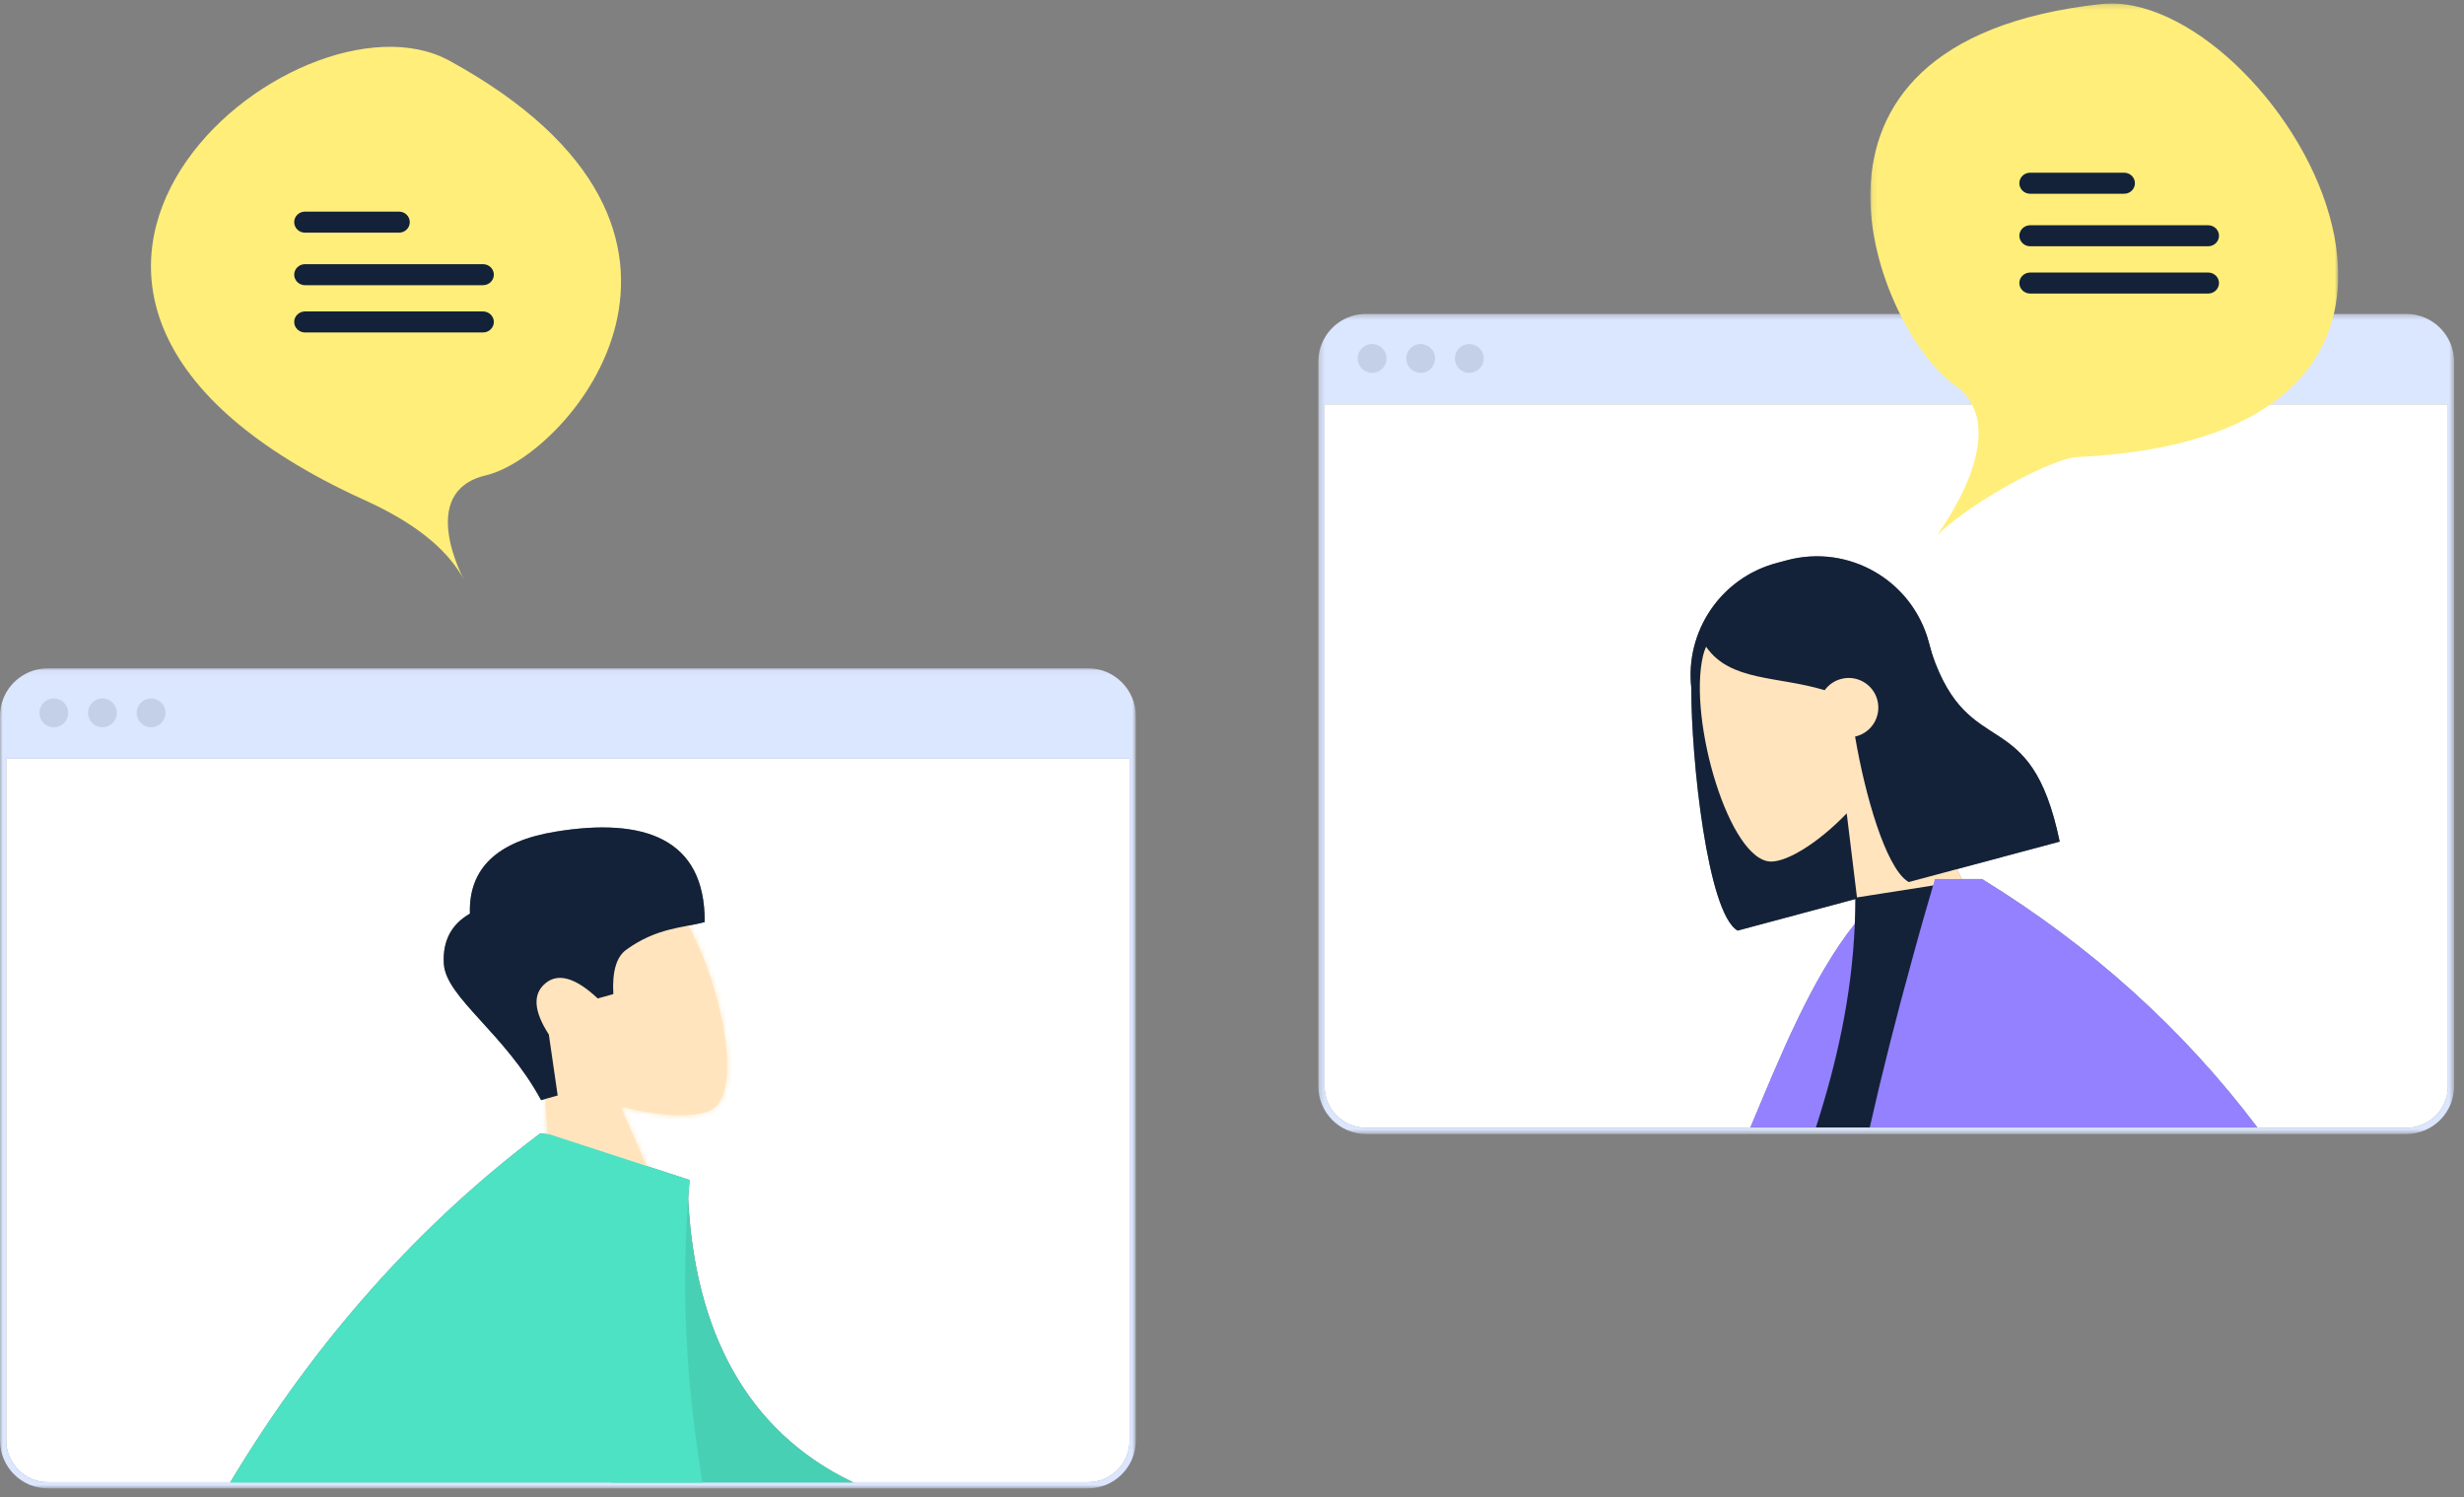
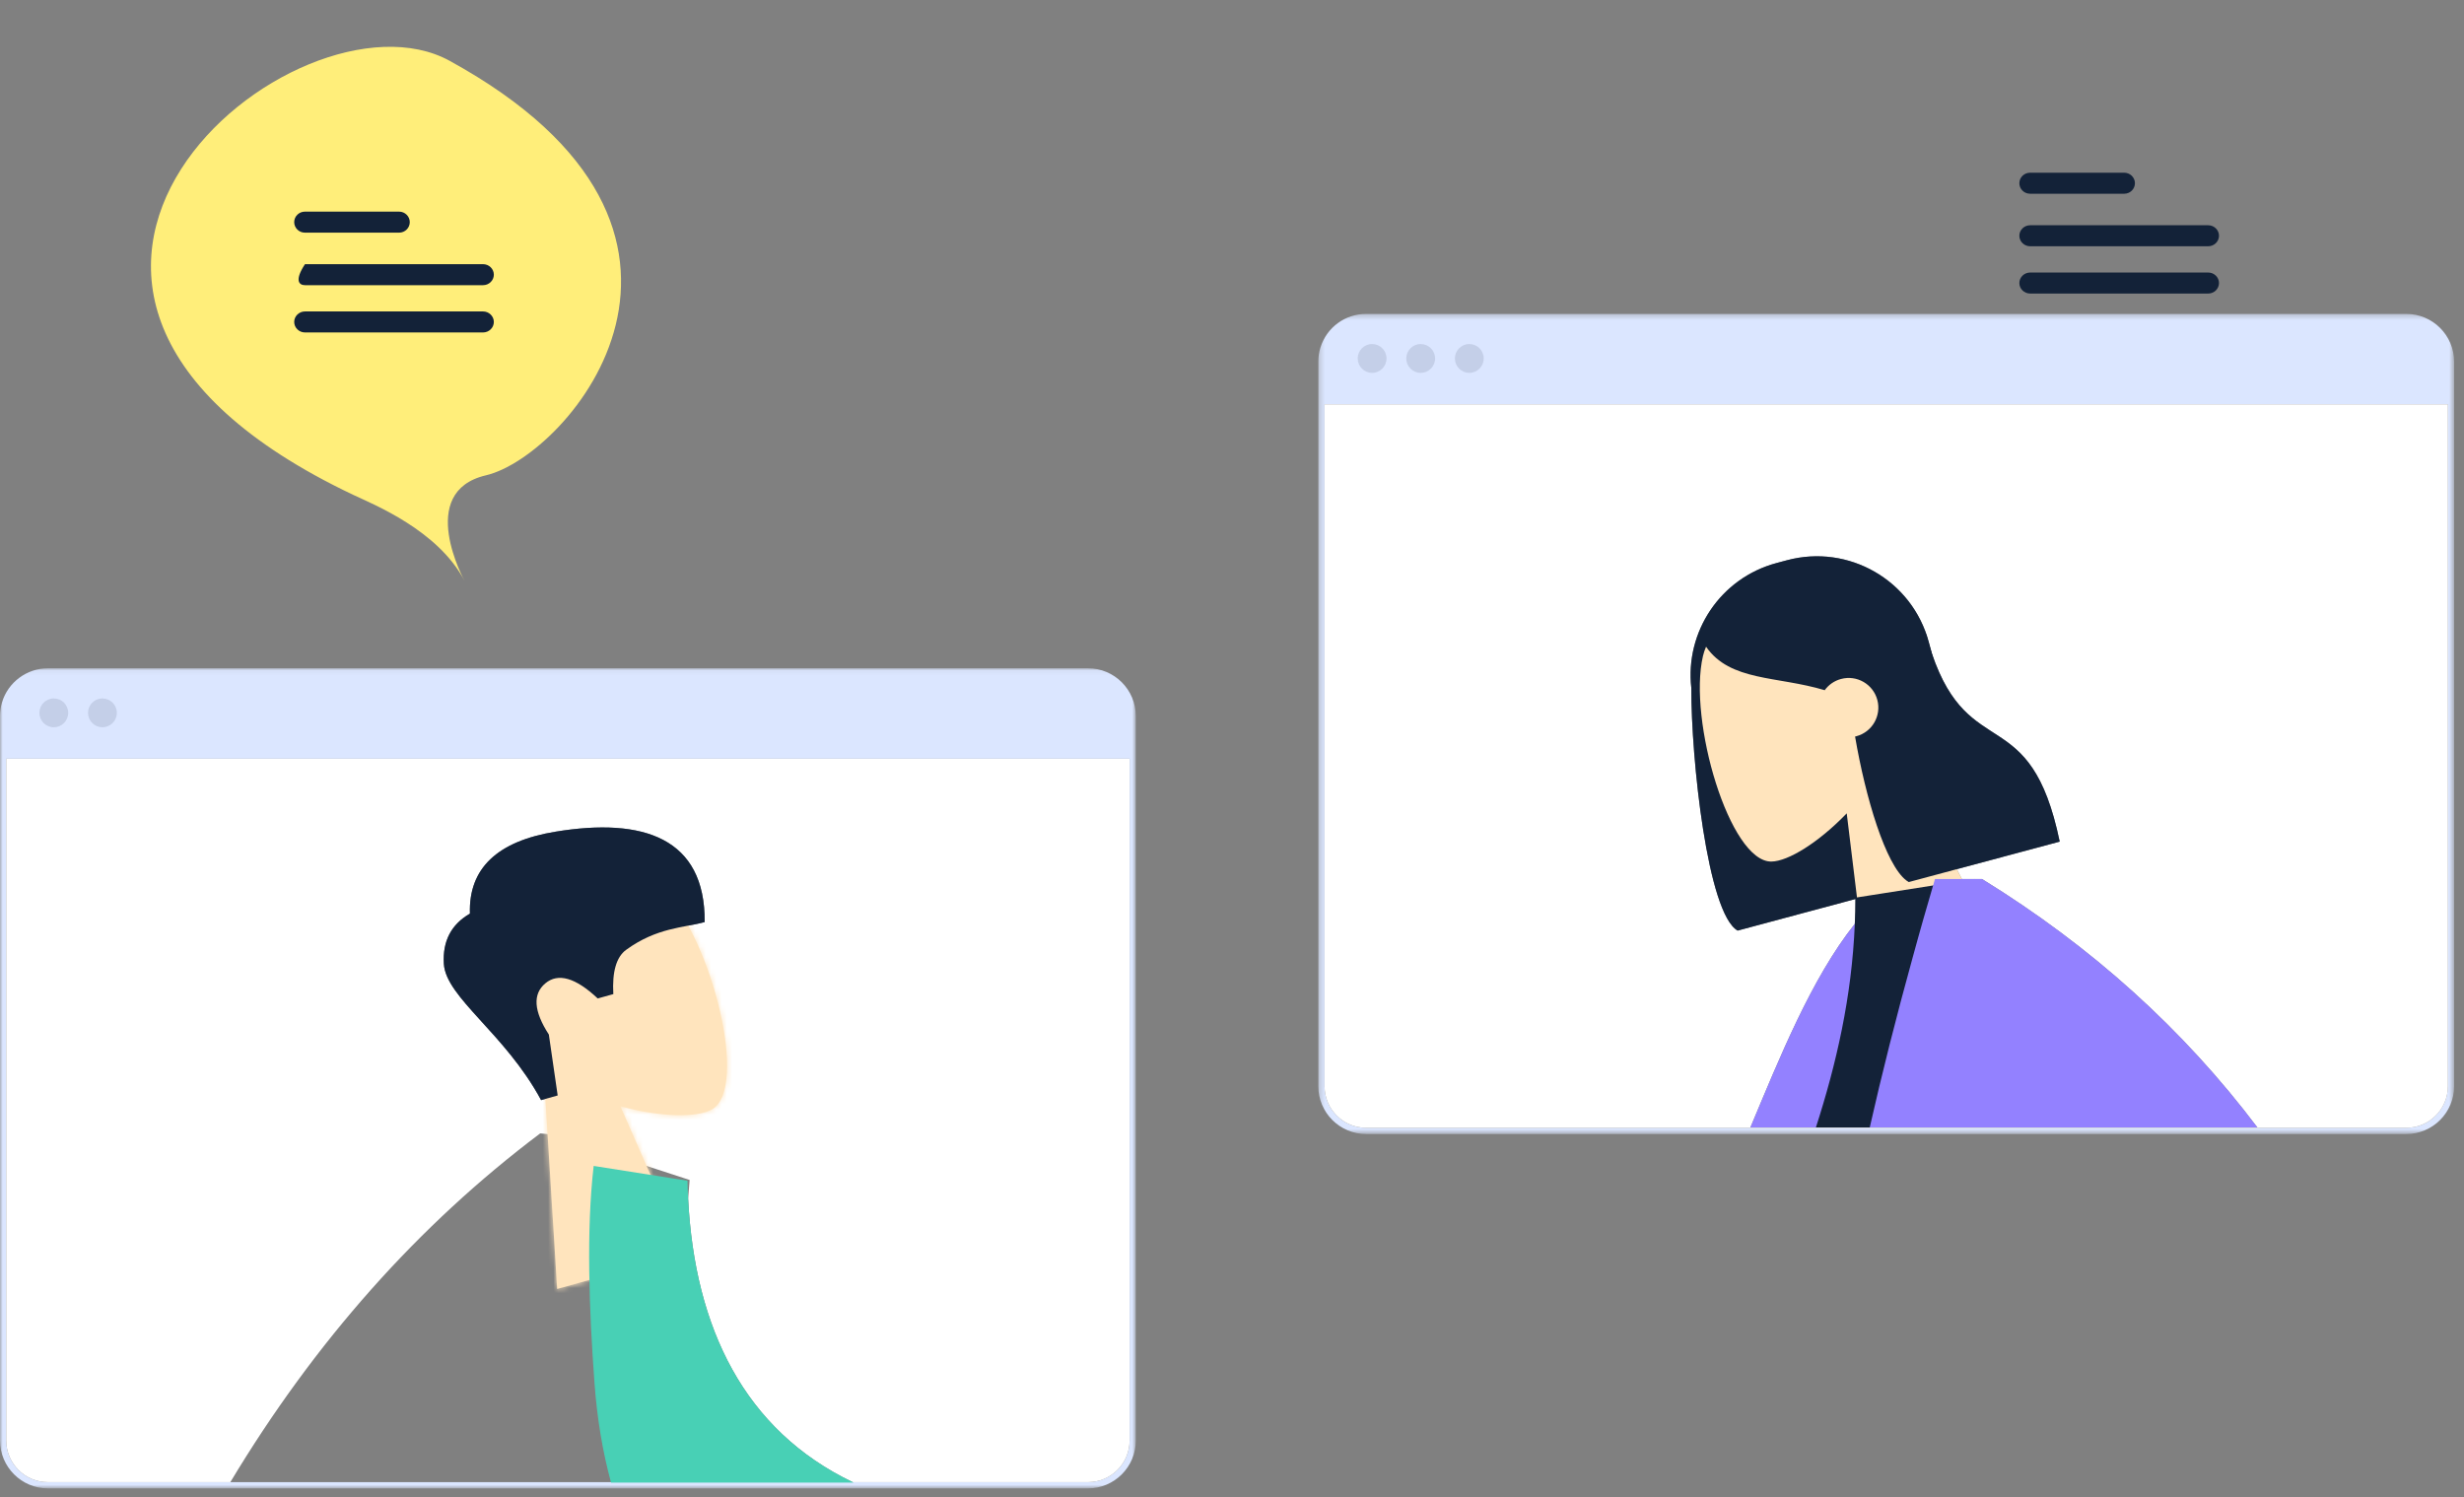
<svg xmlns="http://www.w3.org/2000/svg" xmlns:xlink="http://www.w3.org/1999/xlink" width="469px" height="285px" viewBox="0 0 469 285" version="1.1">
  <rect x="0" y="0" width="469" height="285" fill="#808080" stroke="none" />
  <title>Group 61 Copy</title>
  <defs>
    <polygon id="path-1" points="0 0.061 216.191 0.061 216.191 156.178 0 156.178" />
    <path d="M0.842,21.655 C2.425,29.327 7.461,35.155 13.668,39.328 L13.668,39.328 L16.233,80.679 L40.538,73.858 L28.255,45.889 C35.928,48.004 42.913,48.111 45.716,46.48 L45.716,46.48 C52.749,42.389 45.668,14.443 36.731,5.152 L36.731,5.152 C33.742,2.044 28.228,0.388 22.383,0.388 L22.383,0.388 C10.753,0.388 -2.188,6.943 0.842,21.655 L0.842,21.655 Z" id="path-3" />
    <polygon id="path-5" points="0.239 0.308 216.43 0.308 216.43 156.425 0.239 156.425" />
-     <polygon id="path-7" points="0.075 0.208 89.132 0.208 89.132 101.544 0.075 101.544" />
  </defs>
  <g id="Page-1" stroke="none" stroke-width="1" fill="none" fill-rule="evenodd">
    <g id="Illustration" transform="translate(-56, -45)">
      <g id="Group-61-Copy" transform="translate(56, 45)">
        <g id="Group-14" transform="translate(0, 127.147)">
          <g id="Group-3">
            <mask id="mask-2" fill="white">
              <use xlink:href="#path-1" />
            </mask>
            <g id="Clip-2" />
            <path d="M1.186,17.276 L215.01,17.276 L215.01,147.077 C215.01,151.441 211.459,154.992 207.09,154.992 L9.106,154.992 C4.747,154.992 1.196,151.441 1.186,147.073 L1.186,17.276 Z M-0,9.167 L-0,147.077 C0.015,152.095 4.098,156.178 9.106,156.178 L207.09,156.178 C212.108,156.178 216.191,152.095 216.191,147.077 L216.191,9.167 C216.191,4.144 212.108,0.061 207.09,0.061 L9.106,0.061 C5.12,0.061 1.538,2.718 0.393,6.526 C0.133,7.379 -0,8.268 -0,9.167 L-0,9.167 Z" id="Fill-1" fill="#DBE6FF" mask="url(#mask-2)" />
          </g>
          <path d="M89.445,46.764 C89.169,38.196 94.611,32.983 105.755,31.165 C122.459,28.421 134.247,32.37 134.129,48.373 C130.205,49.473 125.06,49.38 119.183,53.657 C117.318,55.017 116.501,57.822 116.741,62.088 L113.772,62.916 C109.562,58.956 106.23,57.995 103.793,60.044 C101.361,62.088 101.585,65.338 104.468,69.784 L106.149,81.382 L102.991,82.267 C96.134,69.548 84.846,62.737 84.478,56.294 C84.228,52.002 85.884,48.823 89.445,46.764 L89.445,46.764 Z M1.186,17.276 L1.186,147.072 C1.196,151.441 4.747,154.992 9.105,154.992 L43.841,154.992 C59.931,128.218 79.598,106.077 102.822,88.602 L104.61,88.771 L104.61,88.782 L131.268,97.468 C131.16,98.663 131.069,99.859 130.982,101.029 C132.233,125.693 141.727,145.13 162.319,154.992 L207.09,154.992 C211.459,154.992 215.01,151.441 215.01,147.077 L215.01,17.276 L1.186,17.276 Z" id="Fill-4" fill="#FFFFFF" />
-           <path d="M31.496,8.55 C31.496,10.065 30.268,11.293 28.753,11.293 C27.239,11.293 26.011,10.065 26.011,8.55 C26.011,7.035 27.239,5.808 28.753,5.808 C30.268,5.808 31.496,7.035 31.496,8.55" id="Fill-6" fill="#C4CFE8" />
          <path d="M22.24,8.55 C22.24,10.065 21.012,11.293 19.497,11.293 C17.983,11.293 16.755,10.065 16.755,8.55 C16.755,7.035 17.983,5.808 19.497,5.808 C21.012,5.808 22.24,7.035 22.24,8.55" id="Fill-8" fill="#C4CFE8" />
          <path d="M12.984,8.55 C12.984,10.065 11.756,11.293 10.241,11.293 C8.727,11.293 7.499,10.065 7.499,8.55 C7.499,7.035 8.727,5.808 10.241,5.808 C11.756,5.808 12.984,7.035 12.984,8.55" id="Fill-10" fill="#C4CFE8" />
          <path d="M106.052,118.215 L130.357,111.394 L118.074,83.425 C125.746,85.541 132.733,85.647 135.535,84.016 C142.569,79.926 135.487,51.98 126.55,42.688 C117.613,33.397 86.109,37.085 90.66,59.191 C92.245,66.863 97.281,72.691 103.487,76.864 L106.052,118.215 Z" id="Fill-12" fill="#FFE4BD" />
        </g>
        <g id="Group-17" transform="translate(89.819, 164.683)">
          <mask id="mask-4" fill="white">
            <use xlink:href="#path-3" />
          </mask>
          <g id="Clip-16" />
          <polygon id="Fill-15" fill="#FFE4BD" mask="url(#mask-4)" points="12.551 87.167 -11.024 3.093 41.645 -11.675 65.219 72.399" />
        </g>
        <g id="Group-60" transform="translate(28.207, 0.462)">
          <path d="M84.963,262.986 C85.459,269.67 86.511,275.898 88.075,281.677 C88.079,281.703 88.089,281.734 88.095,281.759 L134.281,281.759 C134.225,281.734 134.169,281.703 134.112,281.677 C113.52,271.815 104.027,252.378 102.775,227.714 C102.704,226.59 102.673,225.44 102.647,224.295 L84.794,221.48 C83.379,233.744 83.9,248.623 84.963,262.986" id="Fill-18" fill="#48D0B5" />
-           <path d="M15.583,281.759 L105.483,281.759 C105.477,281.734 105.473,281.703 105.468,281.677 C102.867,265.531 101.262,248.102 102.775,227.714 C102.862,226.544 102.954,225.348 103.061,224.153 L76.404,215.467 L76.404,215.456 L74.615,215.287 C51.392,232.762 31.725,254.903 15.634,281.677 C15.614,281.703 15.599,281.734 15.583,281.759" id="Fill-20" fill="#4DE2C4" />
          <path d="M56.272,182.979 C56.64,189.422 67.927,196.233 74.784,208.951 L77.942,208.067 L76.261,196.469 C73.379,192.022 73.154,188.774 75.586,186.729 C78.024,184.68 81.355,185.641 85.565,189.601 L88.534,188.774 C88.294,184.507 89.112,181.701 90.977,180.342 C96.852,176.066 101.998,176.157 105.922,175.059 C106.04,159.056 94.252,155.106 77.549,157.85 C66.405,159.669 60.962,164.88 61.239,173.449 C57.677,175.508 56.022,178.687 56.272,182.979" id="Fill-22" fill="#132238" />
          <g id="Group-26" transform="translate(222.482, 58.986)">
            <mask id="mask-6" fill="white">
              <use xlink:href="#path-5" />
            </mask>
            <g id="Clip-25" />
            <path d="M1.425,17.522 L215.249,17.522 L215.249,147.319 C215.249,151.687 211.698,155.239 207.329,155.239 L9.345,155.239 C4.976,155.239 1.425,151.687 1.425,147.319 L1.425,17.522 Z M0.239,9.409 L0.239,147.319 C0.239,152.342 4.322,156.425 9.345,156.425 L207.329,156.425 C212.347,156.425 216.43,152.342 216.43,147.319 L216.43,9.409 C216.43,4.391 212.347,0.308 207.329,0.308 L9.345,0.308 C5.338,0.308 1.844,2.874 0.648,6.696 L0.618,6.792 C0.367,7.625 0.239,8.504 0.239,9.409 L0.239,9.409 Z" id="Fill-24" fill="#DBE6FF" mask="url(#mask-6)" />
          </g>
          <path d="M309.933,106.717 L311.916,106.185 C323.678,103.033 335.773,110.013 338.925,121.78 L339.503,123.926 C346.667,145.009 358.281,132.939 363.84,159.745 L344.255,164.992 L345.215,166.868 L349.058,166.868 C369.921,179.718 387.386,195.488 401.463,214.153 L304.966,214.153 C310.475,201.021 316.525,185.851 324.838,175.401 C324.92,173.843 324.956,172.269 324.956,170.675 L302.539,176.684 C296.806,173.465 293.679,143.982 293.72,130.482 C292.509,119.813 299.249,109.578 309.933,106.717 L309.933,106.717 Z M223.907,76.508 L223.907,206.304 C223.907,210.673 227.458,214.225 231.827,214.225 L429.811,214.225 C434.18,214.225 437.732,210.673 437.732,206.304 L437.732,76.508 L223.907,76.508 Z" id="Fill-27" fill="#FFFFFF" />
          <path d="M254.205,67.77 C254.205,69.285 252.977,70.513 251.462,70.513 C249.948,70.513 248.72,69.285 248.72,67.77 C248.72,66.255 249.948,65.027 251.462,65.027 C252.977,65.027 254.205,66.255 254.205,67.77" id="Fill-29" fill="#C4CFE8" />
          <path d="M244.949,67.77 C244.949,69.285 243.721,70.513 242.206,70.513 C240.692,70.513 239.464,69.285 239.464,67.77 C239.464,66.255 240.692,65.027 242.206,65.027 C243.721,65.027 244.949,66.255 244.949,67.77" id="Fill-31" fill="#C4CFE8" />
          <path d="M235.705,67.77 C235.705,69.285 234.477,70.513 232.962,70.513 C231.448,70.513 230.22,69.285 230.22,67.77 C230.22,66.255 231.448,65.027 232.962,65.027 C234.477,65.027 235.705,66.255 235.705,67.77" id="Fill-33" fill="#C4CFE8" />
          <path d="M293.72,130.482 C293.679,143.982 296.806,173.465 302.539,176.684 L324.956,170.675 L325.278,170.588 L327.291,170.051 L327.317,170.046 L331.271,168.983 C331.261,168.932 331.251,168.881 331.24,168.83 C332.442,168.36 333.58,167.798 334.649,167.139 C337.571,165.376 339.993,162.969 341.782,160.164 C345.001,155.126 346.166,148.811 344.5,142.587 L339.503,123.926 L338.925,121.78 C335.773,110.013 323.678,103.033 311.916,106.185 L309.933,106.717 C299.249,109.578 292.509,119.813 293.72,130.482" id="Fill-35" fill="#132238" />
          <path d="M308.952,163.542 C312.115,163.511 317.919,159.954 323.3,154.365 L325.252,170.368 L325.277,170.588 L325.732,174.303 L326.908,183.934 L335.931,181.517 L337.899,180.991 L350.688,177.562 L345.389,167.21 L345.216,166.868 L344.255,164.992 L341.782,160.164 L332.278,141.601 C335.405,135.019 336.734,127.626 334.25,120.406 C327.423,100.605 301.492,111.04 296.526,122.639 C296.275,123.231 296.076,123.819 295.938,124.412 C293.066,136.654 301.022,163.618 308.952,163.542" id="Fill-37" fill="#FFE4BD" />
          <path d="M296.147,122.051 C296.27,122.256 296.398,122.45 296.525,122.638 C301.093,129.281 310.091,128.198 319.11,130.921 C319.841,129.91 320.914,129.133 322.217,128.786 C325.227,127.979 328.318,129.762 329.125,132.771 C329.933,135.78 328.149,138.877 325.14,139.685 C325.053,139.705 324.971,139.725 324.889,139.746 C326.871,151.355 330.689,164.139 334.649,167.139 C334.802,167.256 334.955,167.359 335.109,167.445 L344.255,164.992 L363.84,159.745 C358.281,132.939 346.666,145.009 339.503,123.926 C339.114,122.792 338.742,121.561 338.384,120.227 C337.168,119.542 336.003,118.857 334.889,118.29 L334.715,117.513 C327.01,108.663 319.33,105.26 311.681,107.309 C300.21,110.385 298.017,116.691 296.147,122.051" id="Fill-39" fill="#132238" />
          <path d="M304.966,214.153 L335.343,214.153 C337.061,202.579 337.807,191.032 337.899,180.991 C337.935,178.758 337.924,176.606 337.873,174.537 C337.863,173.796 337.853,173.051 337.827,172.33 L328.962,170.818 C327.853,171.891 326.774,173.061 325.732,174.303 C325.426,174.655 325.13,175.023 324.838,175.401 C316.525,185.85 310.475,201.021 304.966,214.153" id="Fill-41" fill="#9381FF" />
          <path d="M317.434,214.153 L366.768,214.153 C362.405,196.494 356.329,180.909 347.591,166.868 L345.389,167.21 L345.384,167.21 L339.743,168.094 L327.316,170.046 L327.291,170.051 L325.252,170.368 L324.956,170.414 L324.956,170.675 C324.956,172.269 324.92,173.842 324.838,175.401 C324.271,189.33 321.303,202.14 317.434,214.153" id="Fill-43" fill="#132238" />
          <path d="M327.684,214.153 L401.463,214.153 C387.386,195.487 369.921,179.719 349.058,166.868 L340.095,166.868 C339.978,167.281 339.861,167.695 339.743,168.094 C339.104,170.271 338.476,172.422 337.873,174.537 C337.214,176.898 336.55,179.213 335.931,181.518 C335.926,181.522 335.926,181.522 335.926,181.528 C332.722,193.111 329.979,203.984 327.684,214.153" id="Fill-45" fill="#9381FF" />
          <g id="Group-49" transform="translate(327.718, 0)">
            <mask id="mask-8" fill="white">
              <use xlink:href="#path-7" />
            </mask>
            <g id="Clip-48" />
            <path d="M12.643,101.544 C12.643,101.544 28.157,81.26 16.082,72.827 C2.015,63.003 -21.785,7.499 43.985,0.314 C76.172,-3.203 129.294,82.378 39.328,86.545 C35.201,86.736 20.117,94.321 12.643,101.544" id="Fill-47" fill="#FFEE7A" mask="url(#mask-8)" />
          </g>
          <path d="M392.104,42.416 L358.212,42.416 C357.083,42.416 356.158,43.316 356.158,44.416 C356.158,45.516 357.083,46.416 358.212,46.416 L392.104,46.416 C393.234,46.416 394.158,45.516 394.158,44.416 C394.158,43.316 393.234,42.416 392.104,42.416" id="Fill-50" fill="#132238" />
          <path d="M392.104,51.416 L358.212,51.416 C357.083,51.416 356.158,52.316 356.158,53.416 C356.158,54.516 357.083,55.416 358.212,55.416 L392.104,55.416 C393.234,55.416 394.158,54.516 394.158,53.416 C394.158,52.316 393.234,51.416 392.104,51.416" id="Fill-52" fill="#132238" />
          <path d="M376.127,32.416 L358.189,32.416 C357.072,32.416 356.158,33.316 356.158,34.415 C356.158,35.516 357.072,36.416 358.189,36.416 L376.127,36.416 C377.244,36.416 378.158,35.516 378.158,34.415 C378.158,33.316 377.244,32.416 376.127,32.416" id="Fill-54" fill="#132238" />
          <path d="M60.241,110.15 C60.241,110.15 50.823,93.173 64.293,90.017 C79.984,86.339 116.76,43.683 57.364,11.107 C28.297,-4.835 -43.711,54.483 39.025,93.736 C42.819,95.537 55.176,100.445 60.241,110.15" id="Fill-56" fill="#FFEE7A" />
-           <path d="M63.737,49.824 L29.845,49.824 C28.716,49.824 27.791,50.725 27.791,51.824 C27.791,52.924 28.716,53.824 29.845,53.824 L63.737,53.824 C64.867,53.824 65.791,52.924 65.791,51.824 C65.791,50.725 64.867,49.824 63.737,49.824" id="Fill-50" fill="#132238" />
+           <path d="M63.737,49.824 L29.845,49.824 C27.791,52.924 28.716,53.824 29.845,53.824 L63.737,53.824 C64.867,53.824 65.791,52.924 65.791,51.824 C65.791,50.725 64.867,49.824 63.737,49.824" id="Fill-50" fill="#132238" />
          <path d="M63.737,58.824 L29.845,58.824 C28.716,58.824 27.791,59.724 27.791,60.824 C27.791,61.924 28.716,62.824 29.845,62.824 L63.737,62.824 C64.867,62.824 65.791,61.924 65.791,60.824 C65.791,59.724 64.867,58.824 63.737,58.824" id="Fill-52" fill="#132238" />
          <path d="M47.761,39.824 L29.822,39.824 C28.705,39.824 27.791,40.724 27.791,41.824 C27.791,42.924 28.705,43.824 29.822,43.824 L47.761,43.824 C48.878,43.824 49.791,42.924 49.791,41.824 C49.791,40.724 48.878,39.824 47.761,39.824" id="Fill-54" fill="#132238" />
        </g>
      </g>
    </g>
  </g>
</svg>